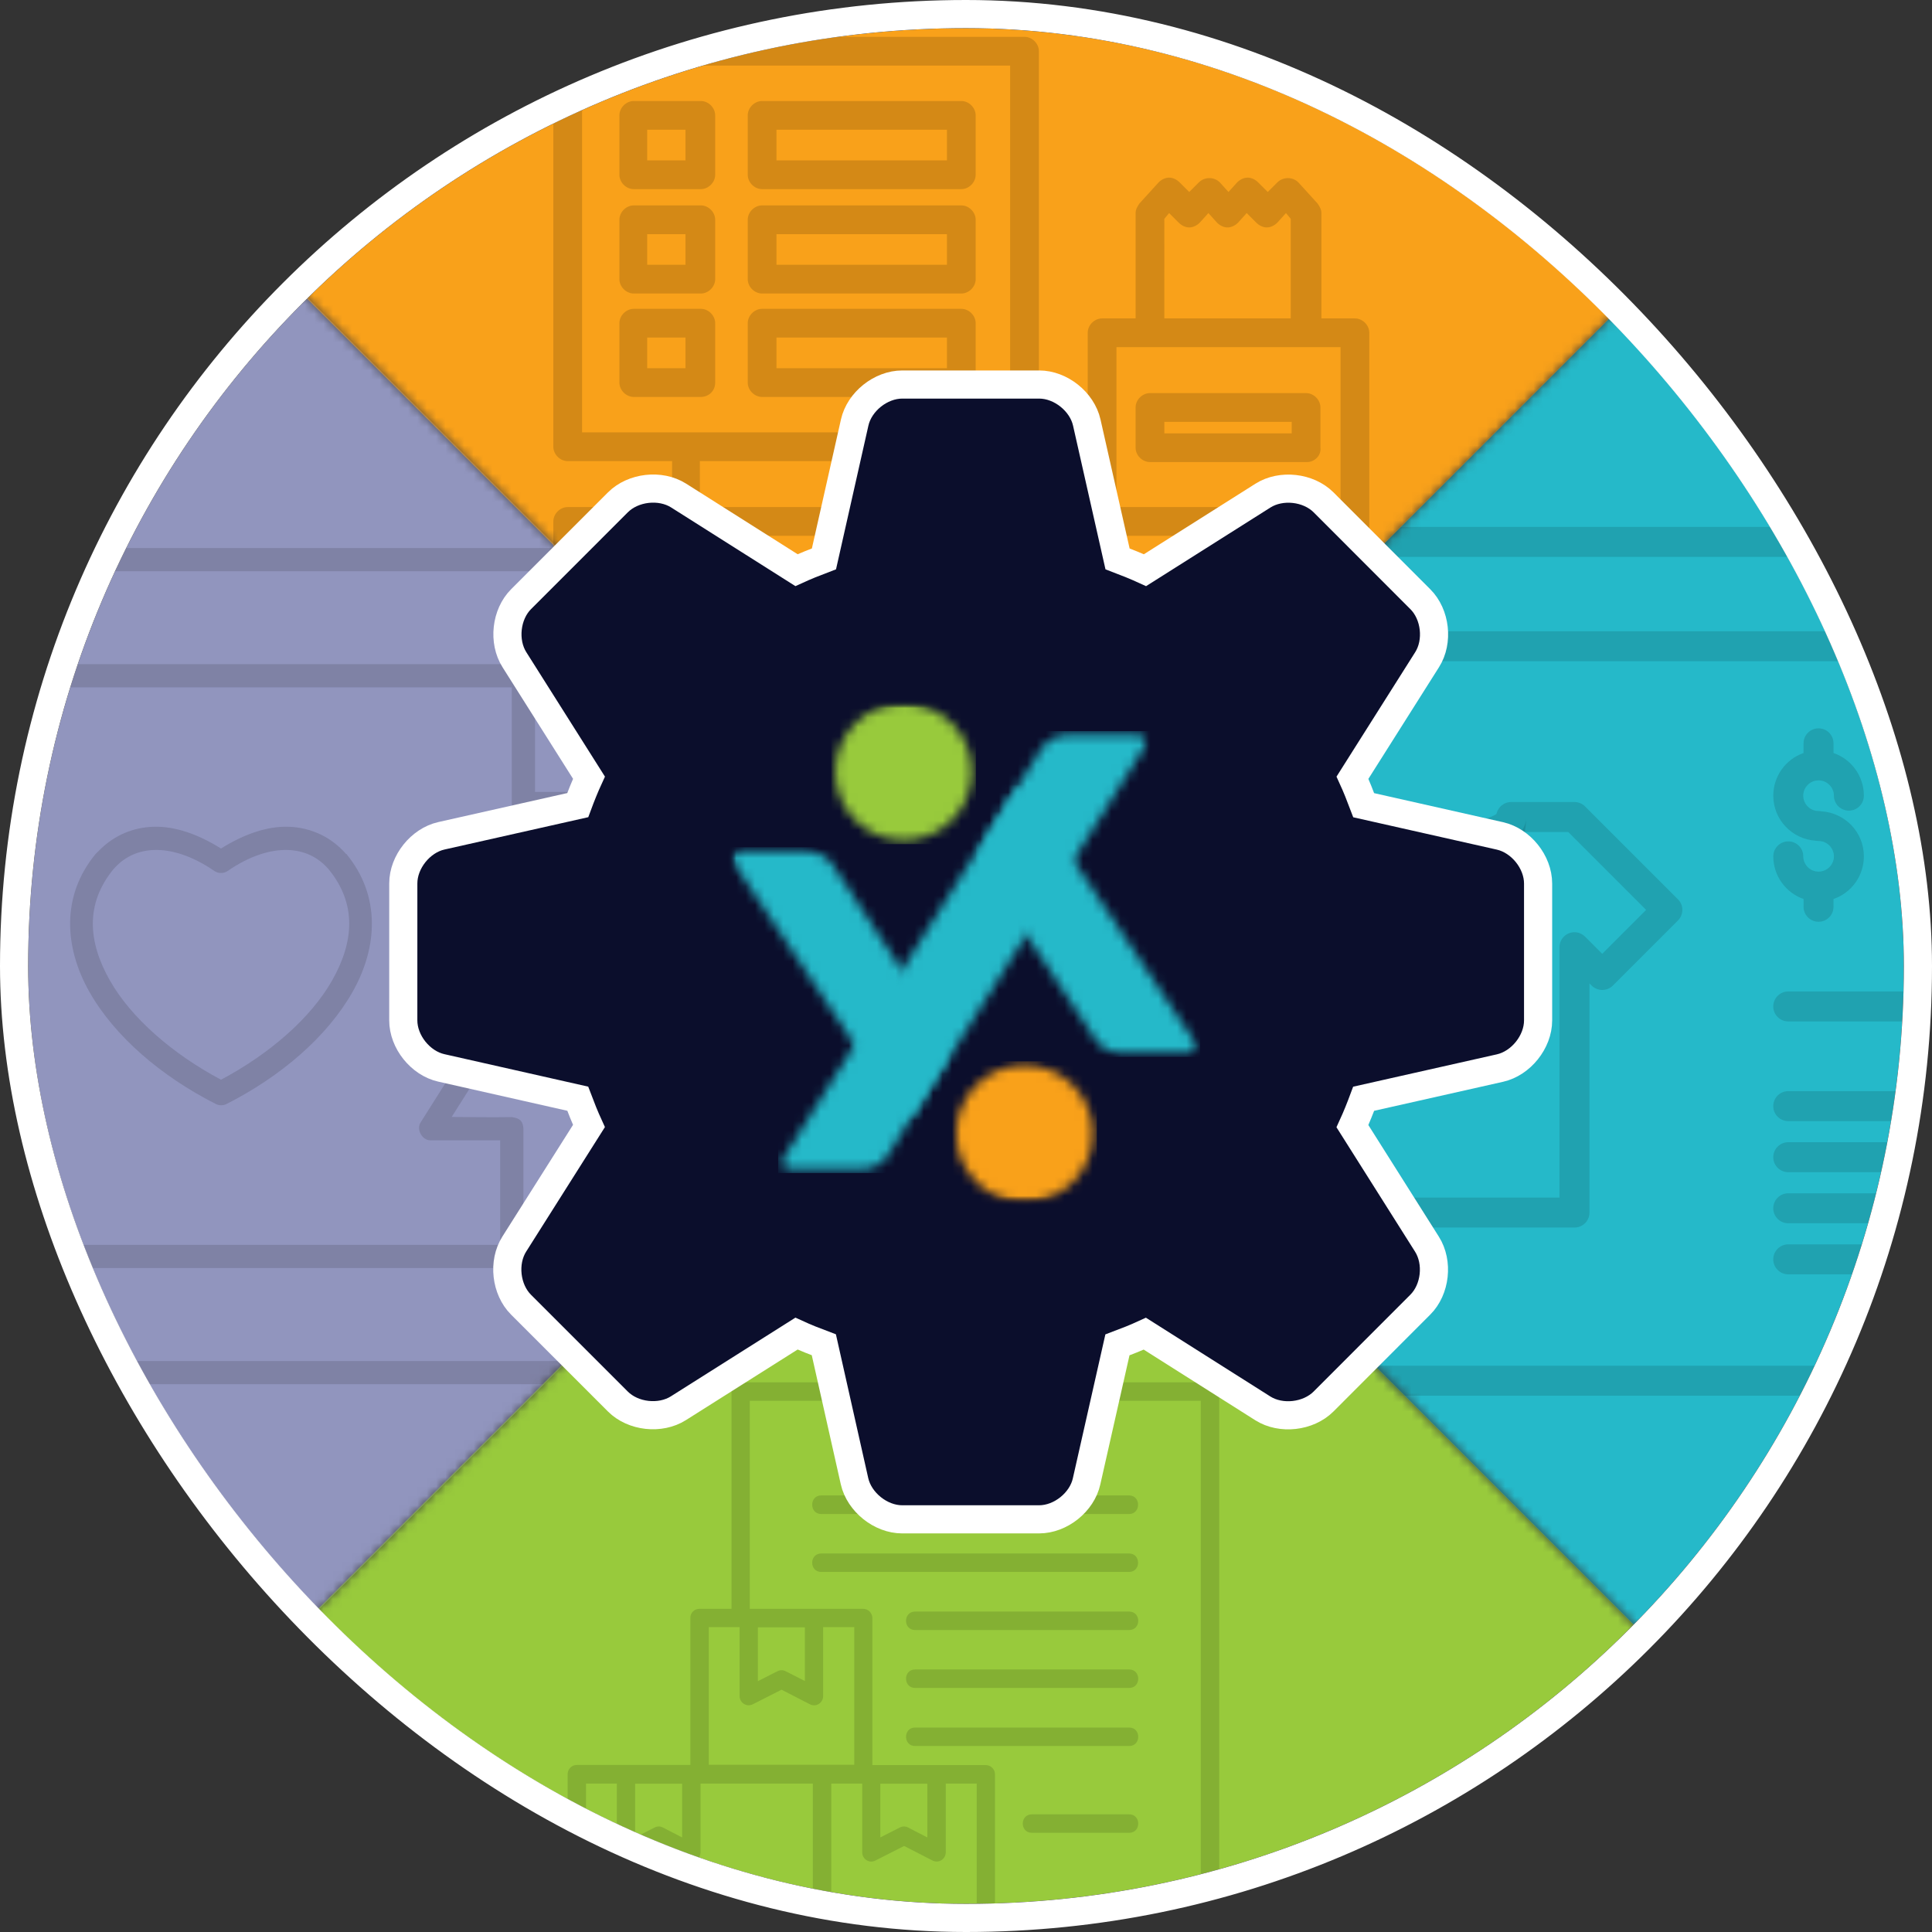
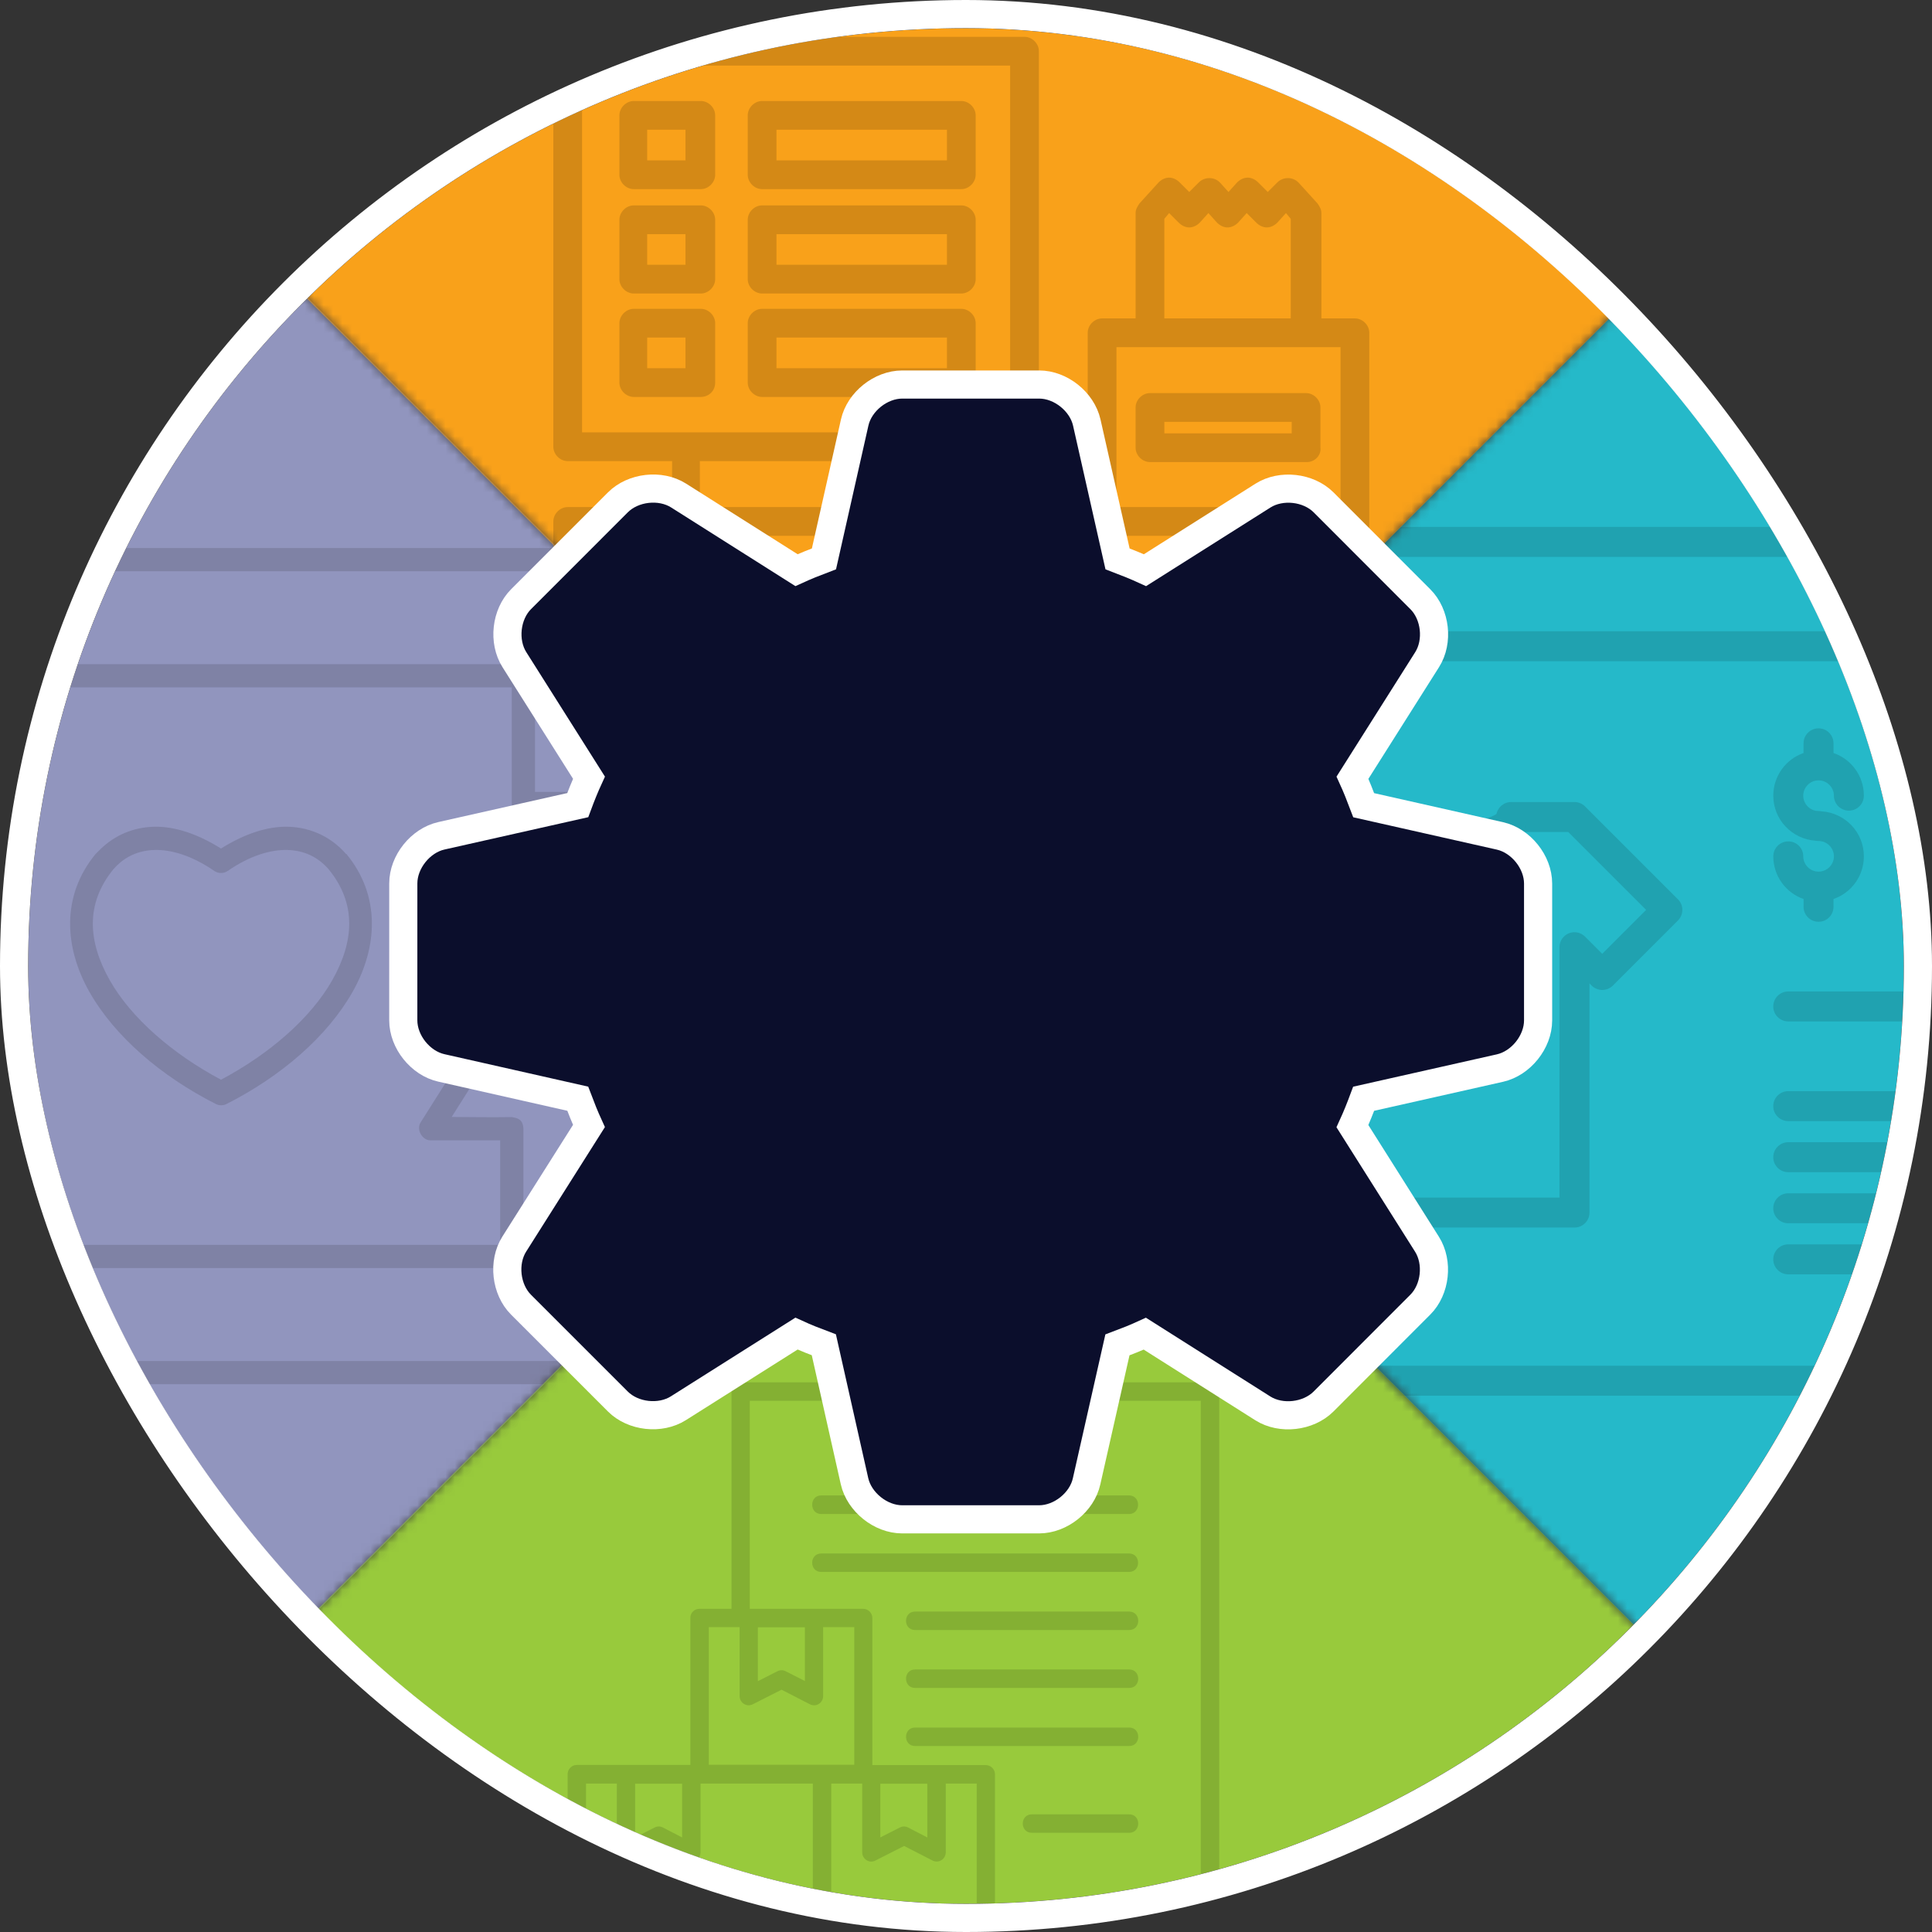
<svg xmlns="http://www.w3.org/2000/svg" width="206" height="206" viewBox="0 0 206 206" fill="none">
  <rect x="0" y="0" width="206" height="206" fill="#333333" stroke="none" />
  <g clip-path="url(#clip0_35_153)">
    <mask id="mask0_35_153" style="mask-type:luminance" maskUnits="userSpaceOnUse" x="-37" y="30" width="141" height="145">
      <path d="M31.171 30.111L103.342 102.283L31.171 174.453L-33.155 110.127C-37.488 105.794 -37.488 98.77 -33.155 94.438L31.171 30.111Z" fill="white" />
    </mask>
    <g mask="url(#mask0_35_153)">
      <path d="M31.171 30.111L103.342 102.283L31.171 174.453L-33.155 110.127C-37.488 105.794 -37.488 98.77 -33.155 94.438L31.171 30.111Z" fill="#9195BE" />
      <path d="M-20.074 58.433C-20.606 58.533 -21.04 59.016 -21.082 59.555C-21.202 67.957 -21.027 77.21 -21.082 84.438H-28.523C-29.402 84.441 -30.036 85.59 -29.569 86.334L-14.687 109.862C-14.241 110.561 -13.04 110.561 -12.594 109.862L2.288 86.334C2.755 85.59 2.121 84.441 1.241 84.438H-6.2C-6.195 80.654 -6.205 76.567 -6.2 73.293H54.568V85.676C54.568 86.325 55.159 86.914 55.808 86.915H68.209C68.859 86.914 69.449 86.325 69.45 85.676V59.671C69.449 59.023 68.859 58.433 68.209 58.433C38.787 58.433 9.332 58.433 -20.074 58.433ZM-18.64 60.909H66.969V84.438H57.048V72.054C57.048 71.406 56.457 70.816 55.808 70.816H-7.44C-8.077 70.816 -8.66 71.38 -8.68 72.016C-8.684 76.82 -8.679 81.524 -8.68 85.676C-8.696 86.469 -8.226 86.841 -7.444 86.914C-5.292 86.953 -2.97 86.973 -1.026 86.919L-13.641 106.883L-26.275 86.915H-19.841C-19.192 86.915 -18.601 86.325 -18.601 85.677C-18.535 76.942 -18.646 69.497 -18.64 60.909ZM16.394 88.153C14.209 88.212 12.248 89.061 10.76 90.498C10.591 90.665 10.35 90.899 10.194 91.055C6.526 95.504 6.841 101.003 9.534 105.76C12.228 110.517 17.196 114.766 23.021 117.718C23.368 117.894 23.799 117.894 24.145 117.718C29.97 114.766 34.9 110.517 37.593 105.76C40.287 101.003 40.602 95.504 36.934 91.055C36.922 91.055 36.908 91.055 36.896 91.055C35.358 89.283 33.188 88.219 30.734 88.153C28.49 88.092 26.041 88.922 23.564 90.475C21.087 88.922 18.637 88.092 16.394 88.153ZM16.472 90.629C18.285 90.58 20.483 91.233 22.866 92.874C23.275 93.151 23.853 93.151 24.262 92.874C26.645 91.233 28.843 90.58 30.656 90.629C32.469 90.678 33.93 91.406 35.035 92.68C38.03 96.335 37.777 100.364 35.423 104.522C33.152 108.534 28.757 112.37 23.564 115.125C18.383 112.371 13.972 108.527 11.705 104.522C9.355 100.37 9.111 96.331 12.093 92.68C12.162 92.611 12.233 92.529 12.293 92.465C13.373 91.326 14.765 90.676 16.472 90.629ZM60.536 95.583C60.206 95.643 59.905 95.844 59.722 96.124L44.84 119.691C44.373 120.435 45.008 121.584 45.887 121.587H53.328C53.324 125.288 53.335 128.954 53.328 132.733H-7.44V120.349C-7.44 119.701 -8.031 119.111 -8.68 119.111H-21.082C-21.731 119.111 -22.322 119.701 -22.322 120.349V146.354C-22.322 147.002 -21.731 147.592 -21.082 147.592H66.969C67.942 147.564 68.212 147.017 68.209 146.431C68.327 138.024 68.156 128.804 68.209 121.588H75.65C76.53 121.588 77.164 120.436 76.697 119.692L61.815 96.125C61.548 95.714 61.019 95.489 60.536 95.583ZM60.768 99.143L73.402 119.111H66.969C66.333 119.111 65.749 119.675 65.729 120.31C65.661 129.059 65.77 137.883 65.768 145.116H-19.841V121.587H-9.92V133.97C-9.92 134.619 -9.329 135.209 -8.68 135.209H54.568C55.217 135.209 55.808 134.619 55.808 133.97C55.812 129.098 55.807 124.468 55.808 120.349C55.763 119.301 55.132 119.209 54.57 119.109C52.35 119.142 50.396 119.109 48.16 119.095L60.768 99.143Z" fill="#484A5F" fill-opacity="0.25" />
    </g>
    <mask id="mask1_35_153" style="mask-type:luminance" maskUnits="userSpaceOnUse" x="31" y="102" width="145" height="140">
      <path d="M103.223 102.223L175.394 174.394L111.067 238.72C106.735 243.053 99.71 243.053 95.378 238.72L31.051 174.394L103.223 102.223Z" fill="white" />
    </mask>
    <g mask="url(#mask1_35_153)">
      <path d="M103.223 102.223L175.394 174.394L111.067 238.72C106.735 243.053 99.71 243.053 95.378 238.72L31.051 174.394L103.223 102.223Z" fill="#98CA3C" />
      <path d="M110.019 195.422C108.732 195.422 108.732 193.455 110.019 193.455H120.399C121.686 193.455 121.686 195.422 120.399 195.422H110.019ZM97.572 186.168C96.285 186.168 96.285 184.201 97.572 184.201H120.399C121.686 184.201 121.686 186.168 120.399 186.168H97.572ZM97.572 179.976C96.285 179.976 96.285 178.008 97.572 178.008H120.399C121.686 178.008 121.686 179.976 120.399 179.976H97.572ZM97.572 173.801C96.285 173.801 96.285 171.834 97.572 171.834H120.399C121.686 171.834 121.686 173.801 120.399 173.801H97.572ZM87.565 167.608C86.278 167.608 86.278 165.641 87.565 165.641H120.382C121.669 165.641 121.669 167.608 120.382 167.608H87.565ZM87.565 161.433C86.278 161.433 86.278 159.449 87.565 159.449H120.382C121.669 159.449 121.669 161.433 120.382 161.433H87.565ZM87.768 173.51V180.848C87.768 181.549 87.023 182.097 86.295 181.686L83.332 180.164L80.267 181.72C79.606 182.046 78.861 181.566 78.861 180.831V173.493H75.576V188.169H91.087V173.493H87.768V173.51ZM80.808 173.51V179.257L82.891 178.197C83.162 178.06 83.484 178.043 83.772 178.197L85.821 179.24V173.51H80.808ZM74.577 171.543H77.998V148.382C77.998 147.834 78.438 147.39 78.98 147.39H89.868V144.567C89.868 144.02 90.308 143.575 90.85 143.575H97.268C97.268 142.514 97.268 141.728 98.131 140.855C98.656 140.325 99.384 140 100.18 140H107.8C109.392 140 110.713 141.317 110.713 142.942V143.575H117.13C117.672 143.575 118.113 144.02 118.113 144.567V147.39H129.018C129.56 147.39 130 147.834 130 148.382V208.131C130 208.679 129.56 209.123 129.018 209.123H109.595V215.008C109.595 215.538 109.155 216 108.613 216H103.669C103.127 216 102.686 215.555 102.686 215.008V211.416H86.735V215.008C86.735 215.538 86.295 216 85.753 216H80.808C80.267 216 79.826 215.555 79.826 215.008V211.416H63.909V215.008C63.909 215.538 63.468 216 62.927 216H57.982C57.44 216 57 215.555 57 215.008V205.839C57 205.292 57.44 204.847 57.982 204.847H60.522V189.178C60.522 188.631 60.963 188.186 61.504 188.186H73.612V172.518C73.595 171.97 74.035 171.543 74.577 171.543ZM79.945 171.543H92.035C92.577 171.543 93.017 171.987 93.017 172.535V188.204H105.108C105.65 188.204 106.09 188.648 106.09 189.195V204.847H108.63C109.172 204.847 109.612 205.292 109.612 205.839V207.139H128.036V149.357H118.113V151.905C118.113 152.453 117.672 152.898 117.13 152.898H90.85C90.308 152.898 89.868 152.453 89.868 151.905V149.357H79.945V171.543ZM86.667 190.171H74.695V197.509C74.695 198.21 73.95 198.758 73.222 198.347L70.259 196.825L67.194 198.381C66.534 198.723 65.772 198.227 65.772 197.509V190.171H62.487V204.847H86.667V190.171ZM100.841 190.171V197.509C100.841 198.21 100.079 198.758 99.368 198.347L96.404 196.825L93.339 198.381C92.696 198.723 91.934 198.227 91.934 197.509V190.171H88.632V204.847H104.143V190.171H100.841ZM93.864 190.171V195.918L95.947 194.858C96.218 194.72 96.539 194.704 96.827 194.858L98.876 195.918V190.188H93.864V190.171ZM105.125 206.814H58.965V209.414H107.648V206.814H105.125ZM67.719 190.171V195.918L69.802 194.858C70.073 194.72 70.394 194.704 70.682 194.858L72.731 195.918V190.188H67.719V190.171ZM81.824 211.399V213.999H84.805V211.399H81.824ZM104.668 211.399V213.999H107.665V211.399H104.668ZM58.965 211.399V213.999H61.945V211.399H58.965ZM116.149 145.542H109.731C109.189 145.542 108.749 145.098 108.749 144.55V142.925C108.749 142.395 108.325 141.967 107.8 141.967H100.18C99.656 141.967 99.232 142.412 99.232 142.925V144.55C99.232 145.098 98.792 145.542 98.25 145.542H91.832V150.913H116.149V145.542Z" fill="#4C651E" fill-opacity="0.26" />
    </g>
    <mask id="mask2_35_153" style="mask-type:luminance" maskUnits="userSpaceOnUse" x="103" y="30" width="140" height="145">
      <path d="M175.394 30.111L239.72 94.438C244.053 98.77 244.053 105.794 239.72 110.127L175.394 174.453L103.223 102.283L175.394 30.111Z" fill="white" />
    </mask>
    <g mask="url(#mask2_35_153)">
      <path d="M175.394 30.111L239.72 94.438C244.053 98.77 244.053 105.794 239.72 110.127L175.394 174.453L103.223 102.283L175.394 30.111Z" fill="#25B9C9" />
      <path d="M233.255 56.182H117.578C116.694 56.182 115.981 56.896 115.981 57.779V147.221C115.981 148.104 116.694 148.818 117.578 148.818H233.255C234.139 148.818 234.852 148.104 234.852 147.221V57.779C234.852 56.896 234.139 56.182 233.255 56.182ZM119.174 59.376H231.657V67.309H119.174V59.376ZM231.658 145.624H119.174V70.504H231.657L231.658 145.624Z" fill="#125C64" fill-opacity="0.25" />
-       <path d="M123.43 65.02C124.303 65.02 125.011 64.312 125.011 63.439C125.011 62.566 124.303 61.858 123.43 61.858C122.557 61.858 121.849 62.566 121.849 63.439C121.849 64.312 122.557 65.02 123.43 65.02Z" fill="#125C64" fill-opacity="0.25" />
+       <path d="M123.43 65.02C124.303 65.02 125.011 64.312 125.011 63.439C125.011 62.566 124.303 61.858 123.43 61.858C121.849 64.312 122.557 65.02 123.43 65.02Z" fill="#125C64" fill-opacity="0.25" />
      <path d="M128.48 65.02C129.354 65.02 130.062 64.312 130.062 63.439C130.062 62.566 129.354 61.858 128.48 61.858C127.607 61.858 126.9 62.566 126.9 63.439C126.9 64.312 127.607 65.02 128.48 65.02Z" fill="#125C64" fill-opacity="0.25" />
      <path d="M133.35 65.02C134.224 65.02 134.932 64.312 134.932 63.439C134.932 62.566 134.224 61.858 133.35 61.858C132.477 61.858 131.769 62.566 131.769 63.439C131.769 64.312 132.477 65.02 133.35 65.02Z" fill="#125C64" fill-opacity="0.25" />
      <path d="M208.891 108.909H190.672C189.79 108.909 189.075 108.192 189.075 107.312C189.075 106.431 189.791 105.715 190.672 105.715H208.891C209.773 105.715 210.488 106.431 210.488 107.312C210.488 108.192 209.772 108.909 208.891 108.909Z" fill="#125C64" fill-opacity="0.25" />
      <path d="M222.328 119.538H190.672C189.79 119.538 189.075 118.823 189.075 117.941C189.075 117.06 189.791 116.345 190.672 116.345H222.328C223.211 116.345 223.925 117.06 223.925 117.941C223.925 118.823 223.211 119.538 222.328 119.538Z" fill="#125C64" fill-opacity="0.25" />
      <path d="M222.328 124.984H190.672C189.79 124.984 189.075 124.268 189.075 123.387C189.075 122.506 189.791 121.79 190.672 121.79H222.328C223.211 121.79 223.925 122.506 223.925 123.387C223.925 124.268 223.211 124.984 222.328 124.984Z" fill="#125C64" fill-opacity="0.25" />
      <path d="M222.328 130.43H190.672C189.79 130.43 189.075 129.714 189.075 128.833C189.075 127.95 189.791 127.236 190.672 127.236H222.328C223.211 127.236 223.925 127.952 223.925 128.833C223.926 129.714 223.211 130.43 222.328 130.43Z" fill="#125C64" fill-opacity="0.25" />
      <path d="M216.061 135.875H190.672C189.79 135.875 189.075 135.159 189.075 134.278C189.075 133.398 189.791 132.681 190.672 132.681H216.061C216.944 132.681 217.658 133.398 217.658 134.278C217.658 135.159 216.942 135.875 216.061 135.875Z" fill="#125C64" fill-opacity="0.25" />
      <path d="M198.735 91.309C198.735 93.417 197.383 95.205 195.498 95.855V96.686C195.498 97.569 194.785 98.283 193.901 98.283C193.028 98.283 192.305 97.569 192.305 96.686V95.856C190.43 95.207 189.079 93.408 189.079 91.31C189.079 90.426 189.792 89.714 190.676 89.714C191.56 89.714 192.273 90.426 192.273 91.31C192.273 92.204 193.007 92.939 193.901 92.939C194.806 92.939 195.542 92.204 195.542 91.31C195.542 90.405 194.807 89.67 193.901 89.67C193.796 89.67 193.689 89.659 193.582 89.638C191.068 89.468 189.078 87.392 189.078 84.835C189.078 82.738 190.43 80.939 192.303 80.29V79.257C192.303 78.373 193.027 77.66 193.9 77.66C194.784 77.66 195.497 78.373 195.497 79.257V80.29C197.382 80.939 198.734 82.728 198.734 84.835C198.734 85.719 198.021 86.433 197.137 86.433C196.254 86.433 195.54 85.719 195.54 84.835C195.54 83.941 194.806 83.207 193.9 83.207C193.006 83.207 192.271 83.941 192.271 84.835C192.271 85.74 193.006 86.476 193.9 86.476C194.007 86.476 194.123 86.487 194.219 86.508C196.744 86.678 198.735 88.743 198.735 91.309Z" fill="#125C64" fill-opacity="0.25" />
      <path d="M162.715 87.381C162.704 87.839 162.662 88.275 162.576 88.712H162.15C162.458 88.328 162.661 87.88 162.715 87.381Z" fill="#125C64" fill-opacity="0.25" />
      <path d="M178.909 95.888L169.007 85.986C168.709 85.688 168.304 85.517 167.878 85.517H161.127C161.02 85.517 160.914 85.528 160.818 85.549C160.797 85.549 160.786 85.549 160.776 85.559C160.69 85.57 160.605 85.602 160.531 85.634C160.521 85.634 160.521 85.634 160.51 85.644C160.436 85.665 160.371 85.697 160.319 85.74C160.308 85.751 160.298 85.761 160.287 85.761C160.255 85.783 160.223 85.814 160.191 85.836C160.127 85.857 160.073 85.909 160.031 85.953C160.02 85.964 159.999 85.974 159.989 86.006C159.925 86.059 159.871 86.124 159.828 86.187C159.818 86.197 159.797 86.218 159.797 86.239C159.797 86.25 159.786 86.25 159.786 86.261C159.733 86.335 159.69 86.41 159.658 86.495C159.616 86.581 159.584 86.675 159.562 86.782C159.04 87.197 157.006 87.868 153.919 87.868C150.863 87.868 148.83 87.208 148.286 86.793C148.276 86.73 148.254 86.665 148.223 86.612C148.202 86.495 148.149 86.377 148.074 86.282C148.053 86.229 148.021 86.186 147.988 86.144C147.945 86.089 147.914 86.047 147.86 86.005C147.849 85.994 147.838 85.973 147.828 85.962C147.765 85.899 147.689 85.834 147.605 85.792C147.541 85.739 147.466 85.695 147.381 85.664C147.36 85.653 147.339 85.643 147.318 85.632C147.244 85.6 147.158 85.579 147.074 85.558C147.063 85.548 147.042 85.548 147.031 85.548C146.935 85.527 146.829 85.516 146.722 85.516H139.961C139.546 85.516 139.13 85.686 138.833 85.985L128.931 95.887C128.313 96.505 128.313 97.515 128.931 98.144L135.874 105.086C136.502 105.705 137.514 105.705 138.131 105.086L138.364 104.852V129.288C138.364 130.172 139.088 130.885 139.961 130.885H167.88C168.764 130.885 169.477 130.172 169.477 129.288V104.854L169.712 105.088C170.341 105.706 171.351 105.706 171.969 105.088L178.911 98.146C179.537 97.516 179.537 96.505 178.909 95.888ZM153.919 91.065C155.377 91.065 156.922 90.937 158.295 90.629C157.262 91.906 155.686 92.726 153.919 92.726C152.163 92.726 150.587 91.906 149.554 90.629C150.926 90.937 152.47 91.065 153.919 91.065ZM170.838 101.701L169.005 99.869C168.547 99.411 167.865 99.273 167.27 99.518C166.674 99.762 166.28 100.348 166.28 100.997V127.691H141.557V100.998C141.557 100.348 141.174 99.763 140.577 99.519C139.981 99.274 139.289 99.413 138.831 99.87L136.998 101.702L132.314 97.017L140.63 88.712H145.272C145.186 88.276 145.144 87.839 145.133 87.381C145.186 87.881 145.388 88.328 145.697 88.712H145.272C146.017 92.802 149.604 95.921 153.917 95.921C158.229 95.921 161.828 92.802 162.573 88.712H162.148C162.457 88.329 162.659 87.881 162.712 87.381C162.701 87.839 162.659 88.275 162.573 88.712H167.216L175.521 97.017L170.838 101.701Z" fill="#125C64" fill-opacity="0.25" />
-       <path d="M162.715 87.381C162.704 87.839 162.662 88.275 162.576 88.712H162.15C162.458 88.328 162.661 87.88 162.715 87.381Z" fill="#125C64" fill-opacity="0.25" />
      <path d="M145.699 88.711H145.272C145.186 88.275 145.144 87.838 145.134 87.379C145.188 87.88 145.39 88.328 145.699 88.711Z" fill="#125C64" fill-opacity="0.25" />
      <path d="M145.699 88.711H145.272C145.186 88.275 145.144 87.838 145.134 87.379C145.188 87.88 145.39 88.328 145.699 88.711Z" fill="#125C64" fill-opacity="0.25" />
      <path d="M158.912 108.301C158.745 108.301 158.576 108.274 158.417 108.222L155.401 107.238C154.743 107.024 154.299 106.411 154.299 105.72V99.72C154.299 98.837 155.014 98.123 155.896 98.123H161.926C162.808 98.123 163.523 98.839 163.523 99.72V105.72C163.523 106.412 163.078 107.024 162.42 107.238L159.405 108.222C159.246 108.274 159.078 108.301 158.912 108.301ZM157.494 104.56L158.912 105.023L160.33 104.56V101.318H157.494V104.56Z" fill="#125C64" fill-opacity="0.25" />
    </g>
    <mask id="mask3_35_153" style="mask-type:luminance" maskUnits="userSpaceOnUse" x="31" y="-38" width="145" height="141">
      <path d="M95.378 -34.155C99.71 -38.488 106.735 -38.488 111.067 -34.155L175.394 30.171L103.223 102.342L31.051 30.171L95.378 -34.155Z" fill="white" />
    </mask>
    <g mask="url(#mask3_35_153)">
      <path d="M95.378 -34.155C99.71 -38.488 106.735 -38.488 111.067 -34.155L175.394 30.171L103.223 102.342L31.051 30.171L95.378 -34.155Z" fill="#F9A11A" />
      <path d="M144.468 33.95H140.894V22.718C140.894 22.309 140.69 22.003 140.485 21.697L138.443 19.451C137.831 18.838 136.81 18.838 136.197 19.451L135.176 20.472L134.155 19.451C133.848 19.144 133.44 18.94 133.032 18.94C132.623 18.94 132.214 19.144 131.908 19.451L130.989 20.472L130.07 19.451C129.458 18.838 128.436 18.838 127.824 19.451L126.803 20.472L125.782 19.451C125.475 19.144 125.067 18.94 124.658 18.94C124.25 18.94 123.841 19.144 123.535 19.451L121.493 21.697C121.289 22.003 121.085 22.309 121.085 22.718V33.95H117.511C116.694 33.95 115.979 34.665 115.979 35.482V54.067L98.109 54.067V49.165H109.239C110.056 49.165 110.771 48.451 110.771 47.634V5.461C110.771 4.644 110.056 3.929 109.239 3.929H60.532C59.715 3.929 59 4.644 59 5.461V47.634C59 48.451 59.715 49.165 60.532 49.165H71.662V54.067H60.532C59.715 54.067 59 54.782 59 55.599V73.468C59 74.285 59.715 75 60.532 75H144.468C145.285 75 146 74.285 146 73.468V35.482C146 34.666 145.285 33.951 144.468 33.951L144.468 33.95ZM124.148 23.331L124.658 22.718L125.679 23.739C125.986 24.046 126.394 24.25 126.802 24.25C127.211 24.25 127.619 24.046 127.926 23.739L128.845 22.718L129.764 23.739C130.07 24.046 130.478 24.25 130.887 24.25C131.295 24.25 131.704 24.046 132.01 23.739L132.929 22.718L133.95 23.739C134.257 24.046 134.665 24.25 135.073 24.25C135.482 24.25 135.89 24.046 136.197 23.739L137.116 22.718L137.626 23.331V33.95H124.147L124.148 23.331ZM62.063 46.102V6.993H107.707V46.102H62.063ZM95.045 49.165V54.067H74.623V49.165H95.045ZM142.936 71.936H62.063V57.13H142.936V71.936ZM142.936 54.067H119.042V37.014H142.936V54.067Z" fill="#D48916" />
      <path d="M102.5 69.792C99.538 69.792 97.19 67.443 97.19 64.482C97.19 61.521 99.539 59.173 102.5 59.173C105.461 59.173 107.809 61.521 107.809 64.482C107.809 67.444 105.461 69.792 102.5 69.792ZM102.5 62.338C101.274 62.338 100.253 63.359 100.253 64.584C100.253 65.809 101.274 66.831 102.5 66.831C103.725 66.831 104.746 65.809 104.746 64.584C104.746 63.359 103.725 62.338 102.5 62.338Z" fill="#D48916" />
      <path d="M74.725 20.165H67.577C66.76 20.165 66.045 19.451 66.045 18.634V12.303C66.045 11.486 66.76 10.771 67.577 10.771H74.725C75.542 10.771 76.256 11.486 76.256 12.303V18.634C76.256 19.451 75.541 20.165 74.725 20.165ZM69.006 17.102H73.091V13.834H69.006V17.102Z" fill="#D48916" />
      <path d="M74.725 31.296H67.577C66.76 31.296 66.045 30.581 66.045 29.764V23.433C66.045 22.616 66.76 21.901 67.577 21.901H74.725C75.542 21.901 76.256 22.616 76.256 23.433V29.764C76.256 30.581 75.541 31.296 74.725 31.296ZM69.006 28.232H73.091V24.965H69.006V28.232Z" fill="#D48916" />
      <path d="M74.725 42.324H67.577C66.76 42.324 66.045 41.609 66.045 40.792V34.461C66.045 33.644 66.76 32.929 67.577 32.929H74.725C75.542 32.929 76.256 33.644 76.256 34.461V40.792C76.256 41.711 75.541 42.324 74.725 42.324ZM69.006 39.26H73.091V35.993H69.006V39.26Z" fill="#D48916" />
      <path d="M102.5 20.165H81.26C80.443 20.165 79.728 19.451 79.728 18.634V12.303C79.728 11.486 80.443 10.771 81.26 10.771H102.5C103.317 10.771 104.031 11.486 104.031 12.303V18.634C104.031 19.451 103.317 20.165 102.5 20.165ZM82.792 17.102H100.968V13.834H82.792V17.102Z" fill="#D48916" />
      <path d="M102.5 31.296H81.26C80.443 31.296 79.728 30.581 79.728 29.764V23.433C79.728 22.616 80.443 21.901 81.26 21.901H102.5C103.317 21.901 104.031 22.616 104.031 23.433V29.764C104.031 30.581 103.317 31.296 102.5 31.296ZM82.792 28.232H100.968V24.965H82.792V28.232Z" fill="#D48916" />
      <path d="M102.5 42.324H81.26C80.443 42.324 79.728 41.609 79.728 40.792V34.461C79.728 33.644 80.443 32.929 81.26 32.929L102.5 32.929C103.317 32.929 104.031 33.644 104.031 34.461V40.792C104.031 41.711 103.317 42.324 102.5 42.324ZM82.792 39.26H100.968V35.993L82.792 35.993V39.26Z" fill="#D48916" />
      <path d="M139.362 49.267H122.616C121.799 49.267 121.084 48.553 121.084 47.736V43.447C121.084 42.63 121.799 41.915 122.616 41.915H139.26C140.077 41.915 140.792 42.63 140.792 43.447V47.736C140.894 48.553 140.179 49.267 139.362 49.267ZM124.148 46.204H137.729V44.979H124.148V46.204Z" fill="#D48916" />
    </g>
    <path d="M159.94 89.13L145.406 85.856C145.032 84.865 144.646 83.883 144.207 82.925L152.166 70.337C153.388 68.407 153.064 65.504 151.442 63.89L141.12 53.557C139.496 51.944 136.599 51.622 134.664 52.843L122.085 60.797C121.125 60.357 120.145 59.965 119.158 59.589L115.877 45.051C115.375 42.826 113.094 41 110.805 41H96.203C93.91 41 91.63 42.826 91.131 45.051L87.855 59.587C86.862 59.962 85.887 60.356 84.928 60.794L72.347 52.831C70.409 51.611 67.508 51.942 65.889 53.557L55.56 63.887C53.946 65.5 53.625 68.401 54.847 70.335L62.801 82.922C62.361 83.878 61.97 84.857 61.602 85.847L47.056 89.119C44.827 89.624 43 91.909 43.002 94.194L43 108.797C43.002 111.087 44.826 113.364 47.056 113.865L61.6 117.149C61.969 118.132 62.364 119.109 62.798 120.059L54.831 132.656C53.608 134.591 53.934 137.495 55.555 139.113L65.879 149.436C67.5 151.058 70.401 151.377 72.334 150.153L84.927 142.195C85.881 142.634 86.859 143.022 87.843 143.39L91.115 157.943C91.624 160.17 93.907 162 96.196 162H110.795C113.088 162 115.37 160.17 115.859 157.943L119.146 143.4C120.13 143.033 121.114 142.641 122.068 142.202L134.65 150.169C136.587 151.391 139.492 151.059 141.116 149.443L151.435 139.114C153.058 137.498 153.377 134.602 152.152 132.664L144.203 120.078C144.643 119.122 145.033 118.142 145.401 117.154L159.941 113.881C162.168 113.377 164 111.093 164 108.803V94.204C163.999 91.91 162.167 89.639 159.94 89.13Z" fill="#0B0E2C" stroke="white" stroke-width="3" />
    <mask id="mask4_35_153" style="mask-type:luminance" maskUnits="userSpaceOnUse" x="78" y="75" width="50" height="54">
-       <path d="M128 75H78V128.179H128V75Z" fill="white" />
-     </mask>
+       </mask>
    <g mask="url(#mask4_35_153)">
      <mask id="mask5_35_153" style="mask-type:luminance" maskUnits="userSpaceOnUse" x="77" y="74" width="258" height="55">
        <path d="M334.938 74.778H77.617V128.732H334.938V74.778Z" fill="white" />
      </mask>
      <g mask="url(#mask5_35_153)">
        <mask id="mask6_35_153" style="mask-type:luminance" maskUnits="userSpaceOnUse" x="101" y="113" width="16" height="16">
          <path d="M101.951 120.872C101.951 116.842 105.217 113.576 109.245 113.576C113.274 113.576 116.54 116.842 116.54 120.872C116.54 124.901 113.275 128.166 109.245 128.166C105.216 128.166 101.951 124.9 101.951 120.872Z" fill="white" />
        </mask>
        <g mask="url(#mask6_35_153)">
          <path d="M116.955 113.16H101.535V128.581H116.955V113.16Z" fill="#F9A11A" />
        </g>
        <mask id="mask7_35_153" style="mask-type:luminance" maskUnits="userSpaceOnUse" x="89" y="75" width="15" height="15">
          <path d="M103.643 82.295C103.643 86.325 100.378 89.59 96.348 89.59C92.319 89.59 89.054 86.325 89.054 82.295C89.054 78.267 92.32 75 96.348 75C100.377 75 103.643 78.267 103.643 82.295Z" fill="white" />
        </mask>
        <g mask="url(#mask7_35_153)">
          <path d="M104.057 74.584H88.637V90.006H104.057V74.584Z" fill="#98CA3C" />
        </g>
        <mask id="mask8_35_153" style="mask-type:luminance" maskUnits="userSpaceOnUse" x="104" y="84" width="24" height="29">
          <path d="M109.765 84.718C109.253 83.95 108.448 83.969 107.977 84.763L104.854 90.01C104.382 90.804 104.411 92.085 104.917 92.856L116.878 110.968C117.384 111.739 118.554 112.269 119.478 112.269H126.564C127.488 112.269 127.824 111.741 127.313 110.973L109.765 84.718Z" fill="white" />
        </mask>
        <g mask="url(#mask8_35_153)">
          <path d="M127.966 83.739H104.101V112.684H127.966V83.739Z" fill="#25B9C9" />
        </g>
        <mask id="mask9_35_153" style="mask-type:luminance" maskUnits="userSpaceOnUse" x="78" y="90" width="24" height="30">
          <path d="M88.715 92.107C88.207 91.335 87.038 90.761 86.114 90.761H79.028C78.105 90.761 77.768 91.332 78.28 92.101L95.826 118.452C96.338 119.221 97.142 119.187 97.614 118.393L100.739 113.128C101.21 112.334 101.182 111.078 100.674 110.306L88.715 92.107Z" fill="white" />
        </mask>
        <g mask="url(#mask9_35_153)">
          <path d="M101.49 90.343H77.624V119.424H101.49V90.343Z" fill="#25B9C9" />
        </g>
        <mask id="mask10_35_153" style="mask-type:luminance" maskUnits="userSpaceOnUse" x="83" y="78" width="40" height="47">
          <path d="M111.054 79.798L83.608 123.352C83.116 124.134 83.469 124.663 84.393 124.663H91.965C92.888 124.663 94.045 124.14 94.537 123.358L121.983 79.739C122.475 78.958 122.122 78.365 121.198 78.365H113.627C112.703 78.365 111.545 79.016 111.054 79.798Z" fill="white" />
        </mask>
        <g mask="url(#mask10_35_153)">
          <path d="M122.621 77.95H82.97V125.078H122.621V77.95Z" fill="#25B9C9" />
        </g>
      </g>
    </g>
  </g>
  <rect x="1.5" y="1.5" width="203" height="203" rx="101.5" stroke="white" stroke-width="3" />
  <defs>
    <clipPath id="clip0_35_153">
      <rect x="3" y="3" width="200" height="200" rx="100" fill="white" />
    </clipPath>
  </defs>
</svg>